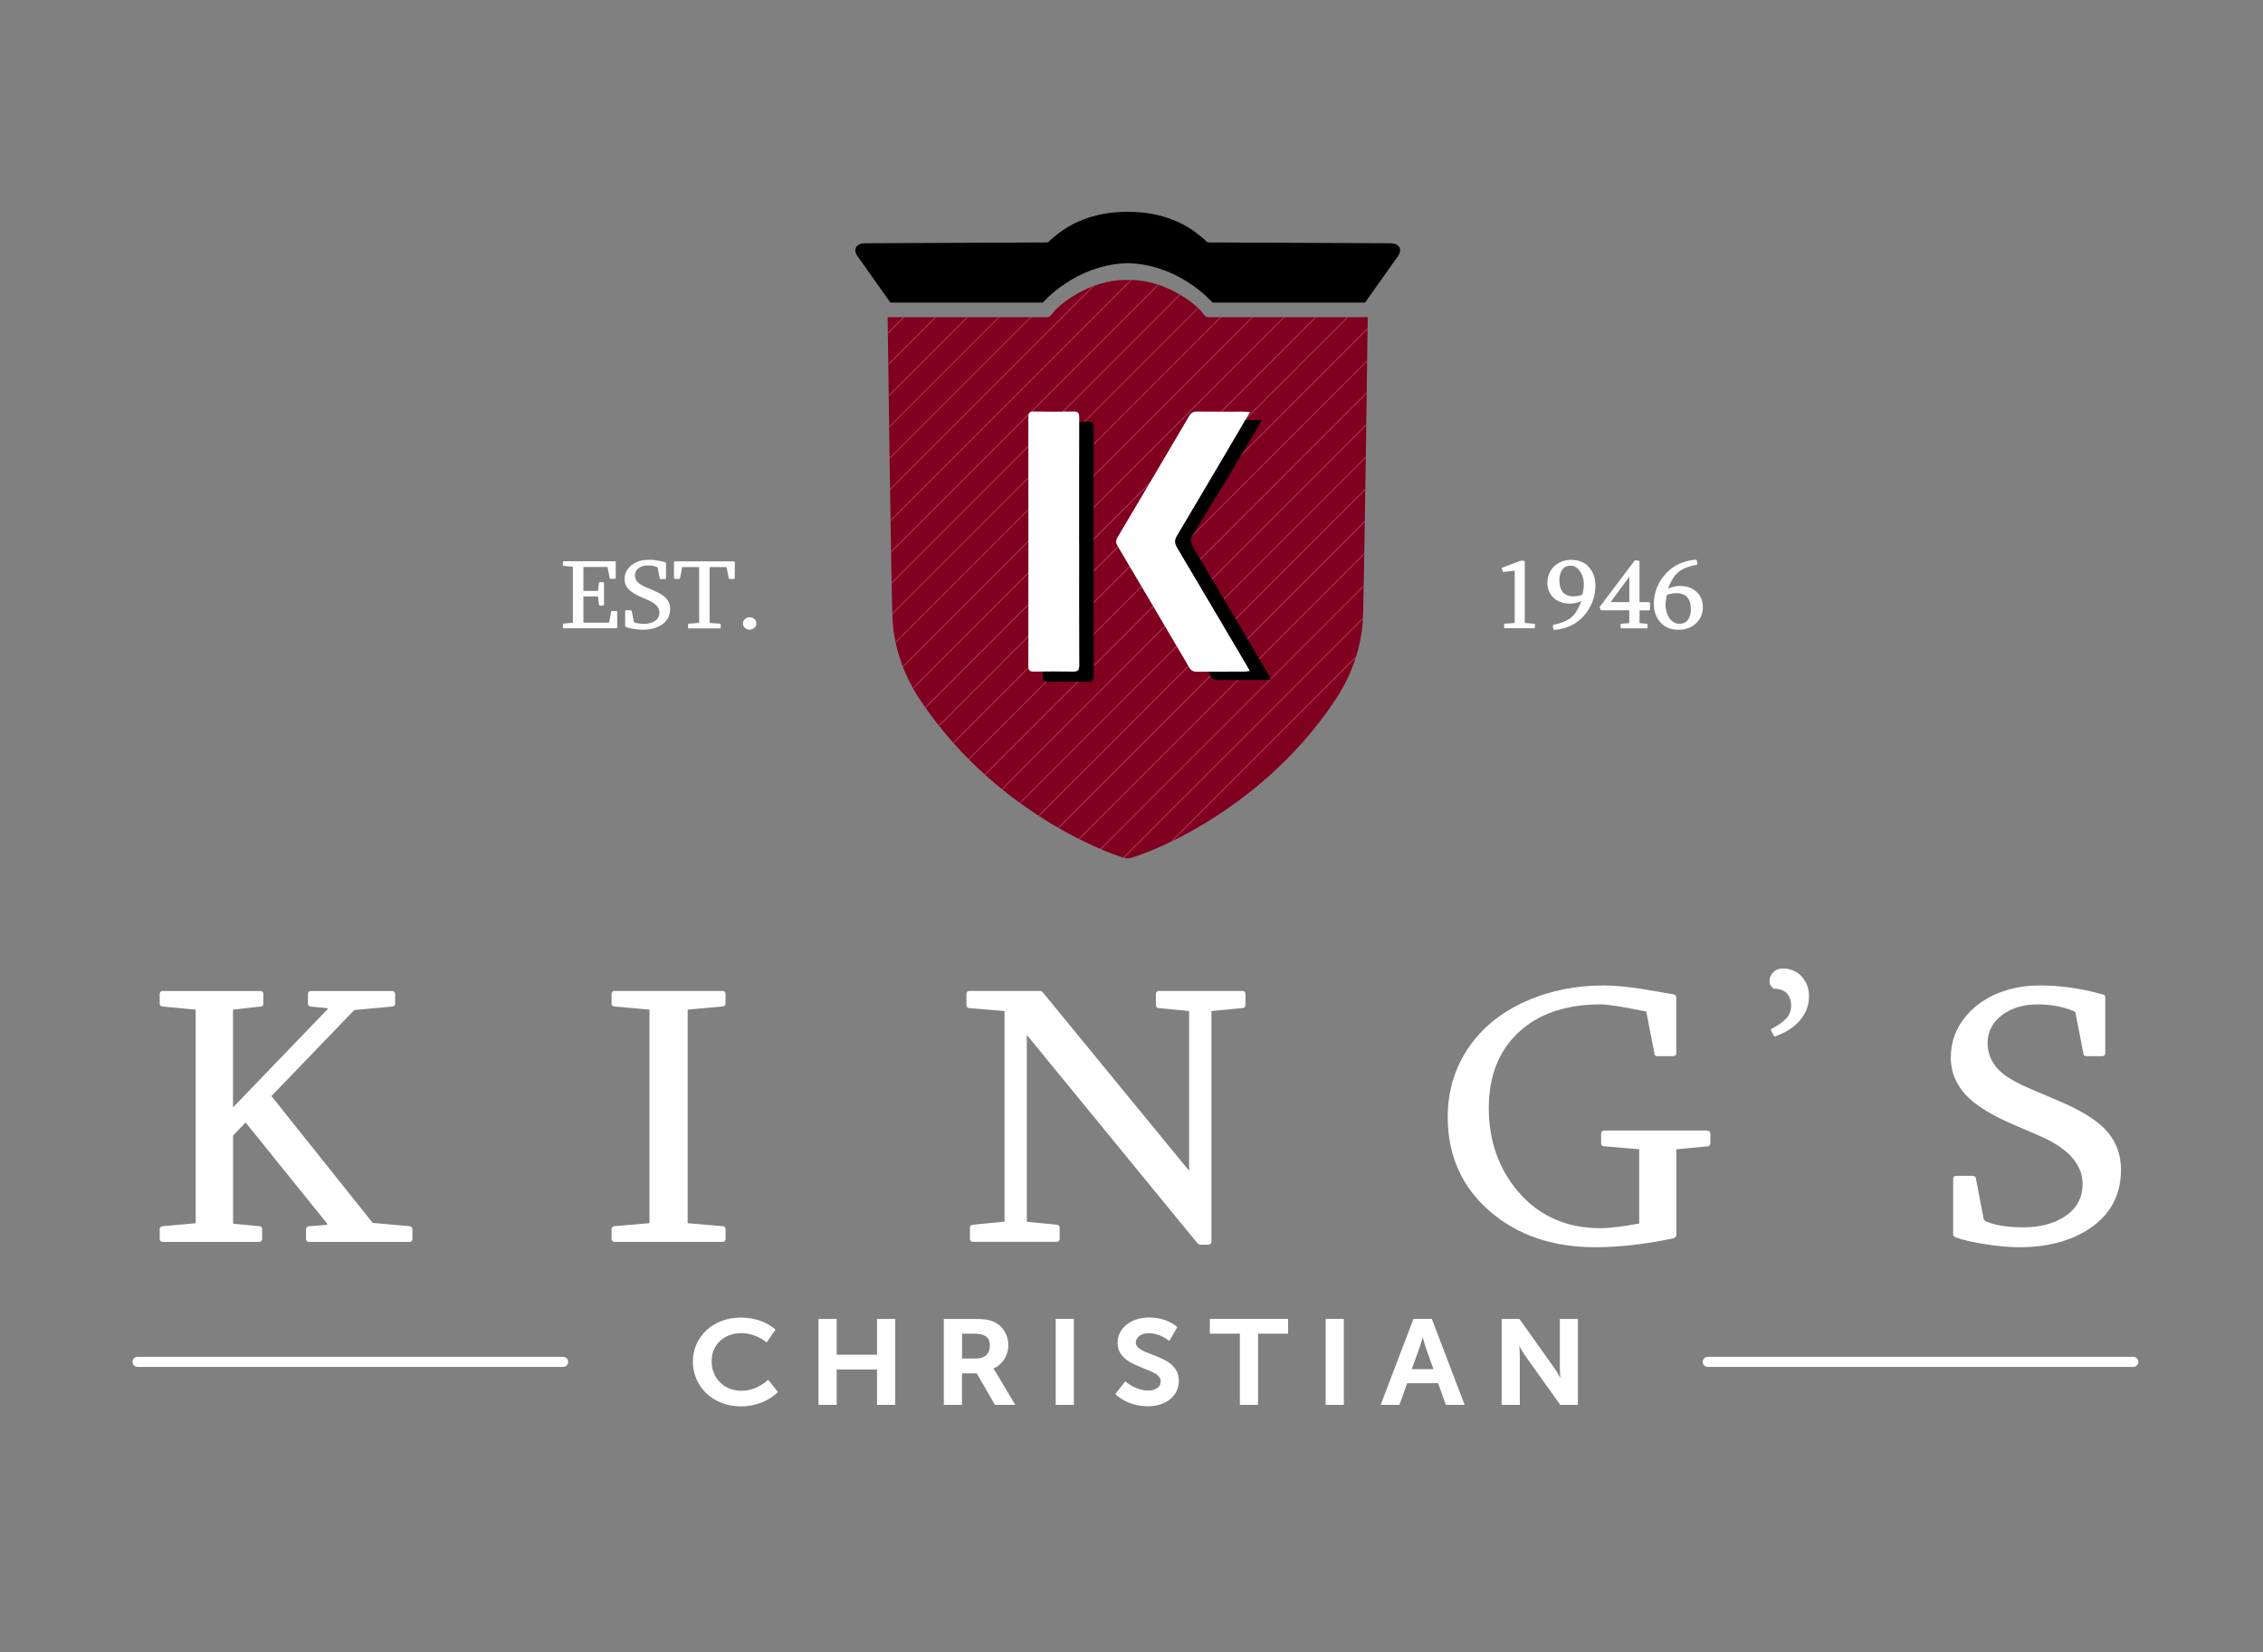
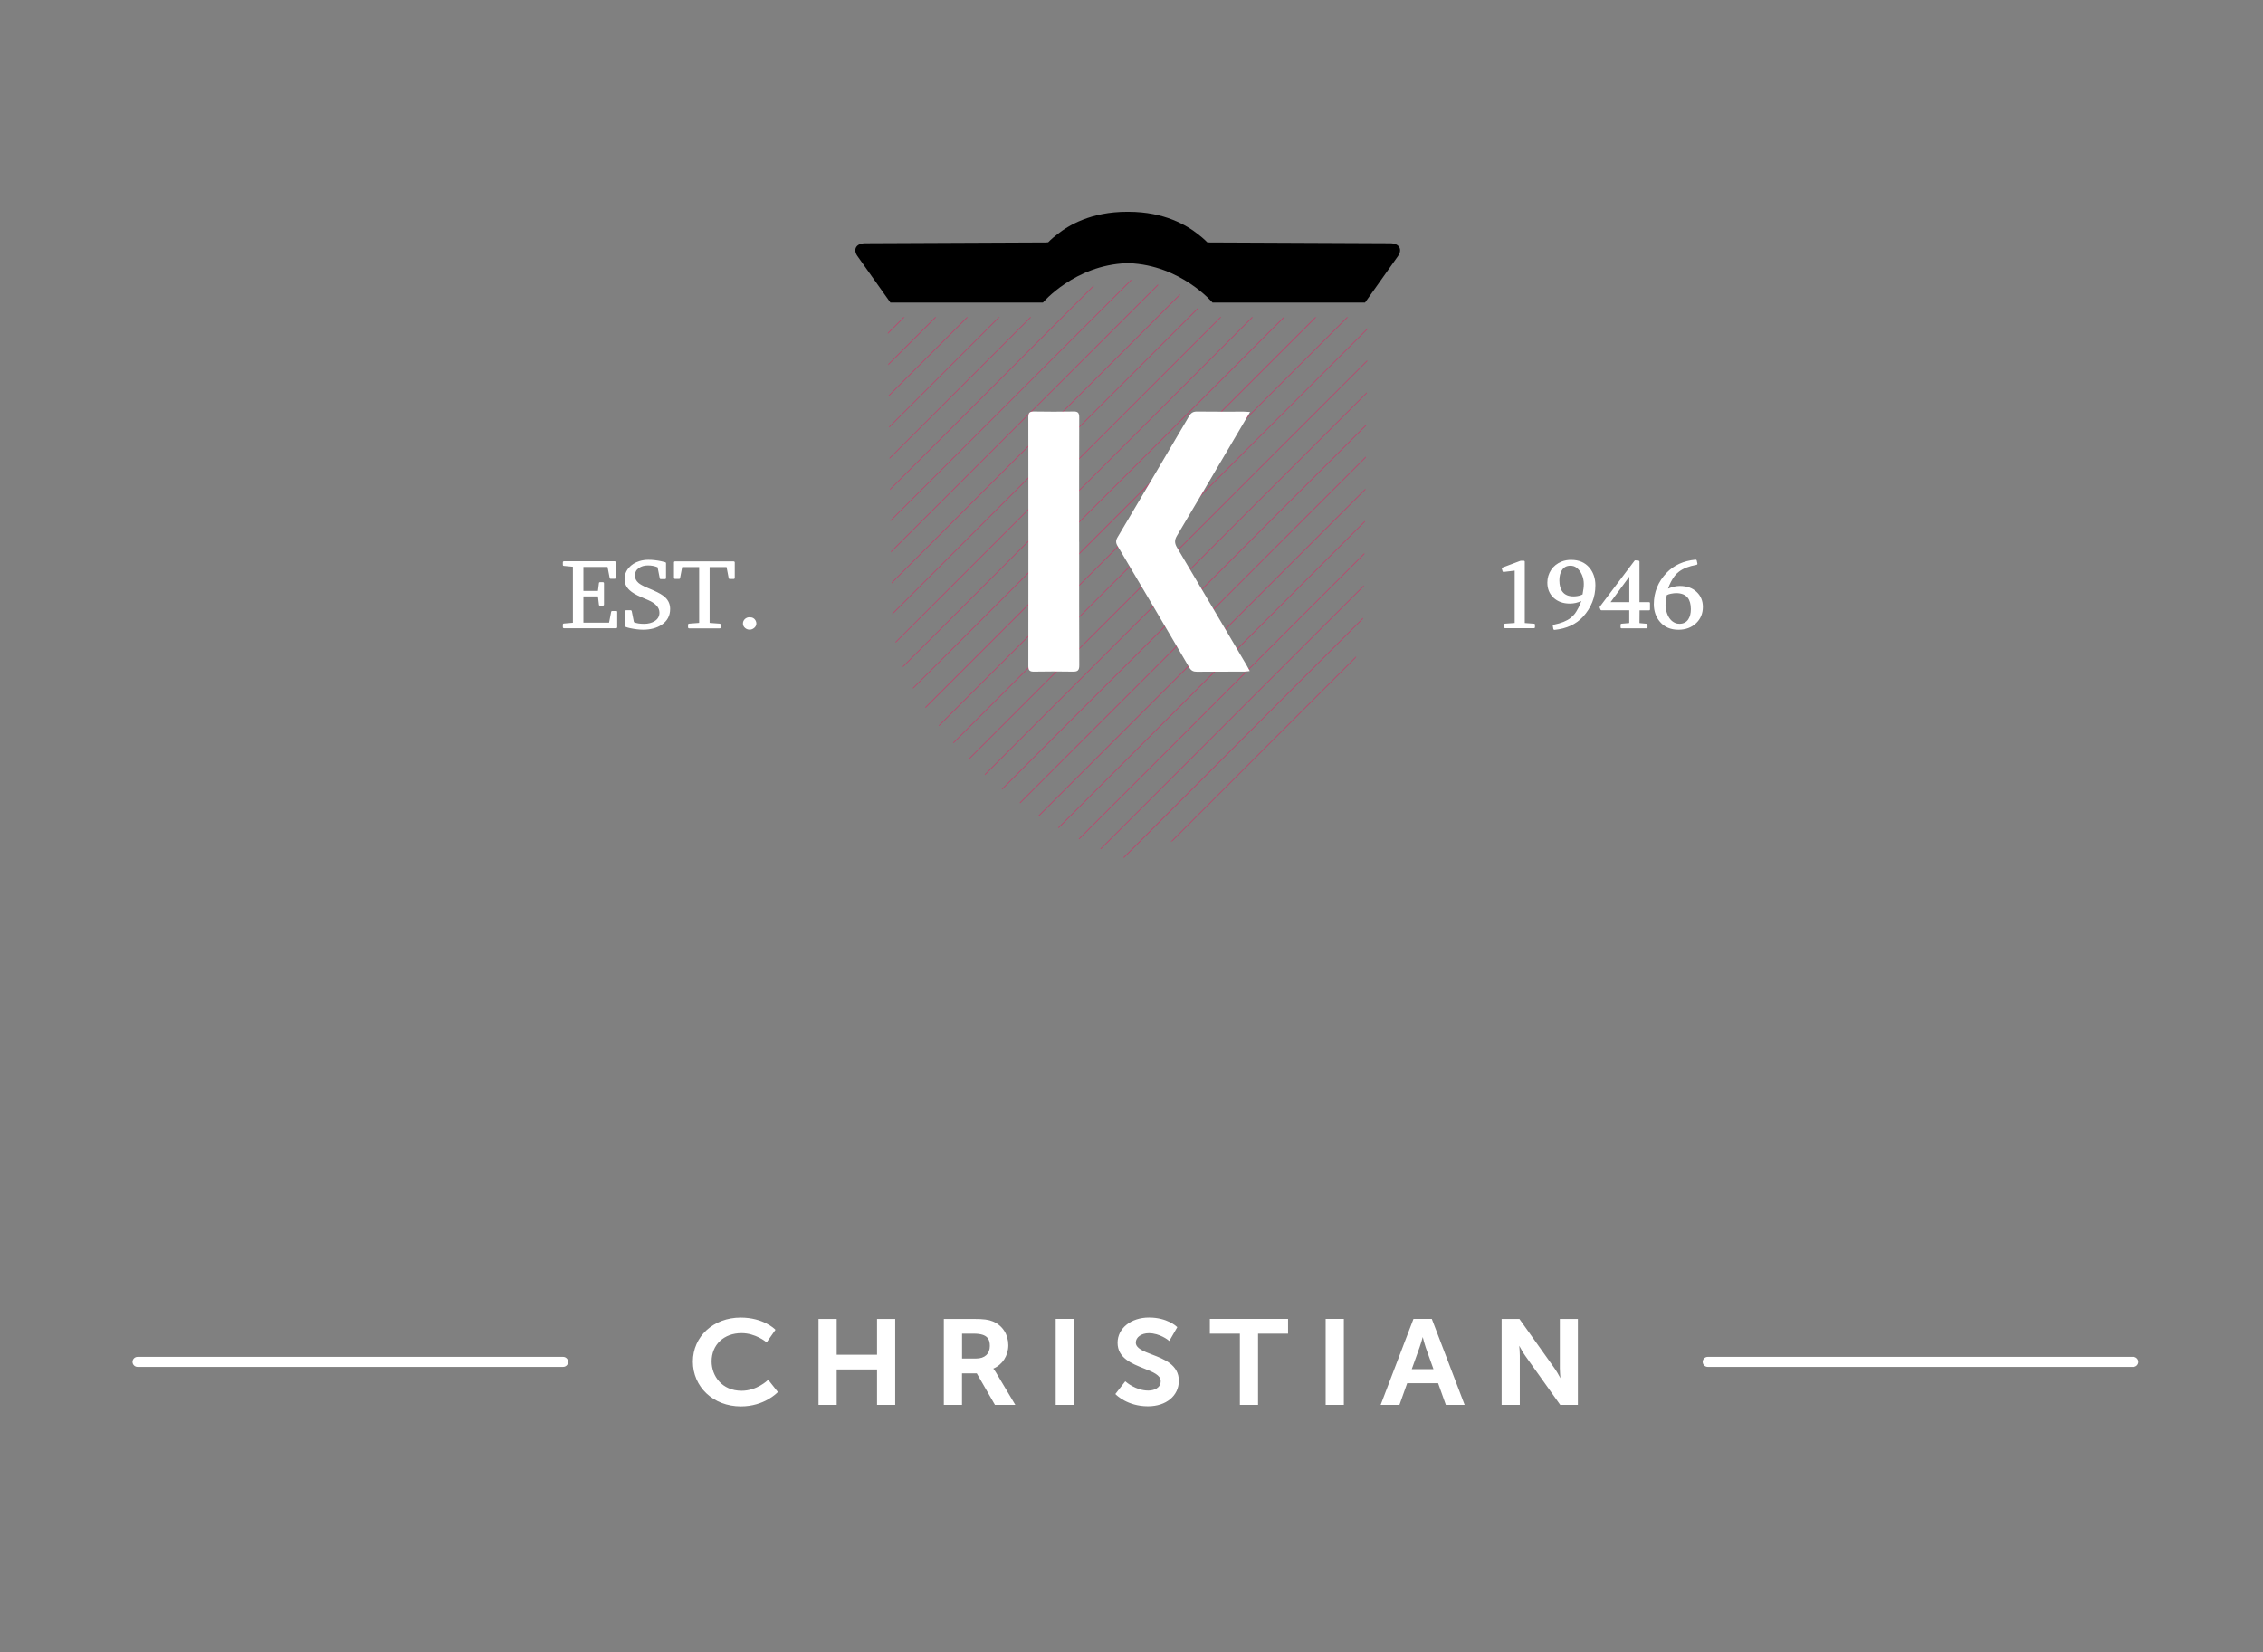
<svg xmlns="http://www.w3.org/2000/svg" id="Layer_1" data-name="Layer 1" viewBox="0 0 478 349">
  <rect x="0" y="0" width="478" height="349" fill="#808080" stroke="none" />
  <defs>
    <style> .cls-1, .cls-2, .cls-3, .cls-4 { stroke-width: 0px; } .cls-2 { fill: #bc446c; } .cls-3 { fill: #800020; } .cls-4 { fill: #fff; } </style>
  </defs>
-   <path class="cls-3" d="m255.27,67c-.58,0-.9-.38-1.48-1.17-.9-1.24-7.2-6.7-15.2-6.7-.13,0-.26.01-.39.01-.13,0-.26-.01-.39-.01-8,0-14.3,5.47-15.2,6.7-.58.79-.9,1.17-1.48,1.17-2.25-.01-33.64,0-33.64,0,0,0,.78,60.62,1.06,64.37.28,3.74,1.44,9.98,5.92,16.65,16.75,24.98,42.54,33.3,43.59,33.3.04,0,.09-.01.15-.04.05.02.1.04.13.04,1.05,0,26.85-8.31,43.59-33.3,4.47-6.67,5.64-12.91,5.91-16.65.28-3.74,1.06-64.37,1.06-64.37,0,0-31.38-.01-33.64,0Z" />
+   <path class="cls-3" d="m255.27,67Z" />
  <path class="cls-2" d="m190.84,67l-3.3,3.3c0,.07,0,.14,0,.21l3.51-3.51h-.21Zm48-7.86l-50.73,50.73c0,.07,0,.14,0,.21l50.93-50.93c-.07,0-.14,0-.2,0Zm5.71.98l-56.34,56.34c0,.07,0,.14,0,.21l56.49-56.49c-.05-.02-.1-.04-.16-.05Zm4.61,2.08l-60.82,60.82c0,.07,0,.14,0,.21l60.95-60.95s-.09-.05-.13-.08Zm15.27,4.8l-73.75,73.75c.02.05.04.1.06.15l73.9-73.9h-.21Zm-6.69,0l-68.58,68.58c.01.06.03.12.04.17l68.76-68.76c-.07,0-.14,0-.21,0Zm-4.71-1.98l-64.54,64.54c0,.07,0,.14,0,.21l64.65-64.65s-.07-.07-.11-.1Zm-35.43,1.98l-29.7,29.7c0,.07,0,.14,0,.21l29.9-29.9c-.07,0-.14,0-.21,0Zm-20.07,0l-9.9,9.9c0,.07,0,.14,0,.21l10.11-10.11c-.07,0-.14,0-.21,0Zm6.69,0l-16.5,16.5c0,.07,0,.14,0,.21l16.71-16.71c-.07,0-.14,0-.21,0Zm6.69,0l-23.1,23.1c0,.07,0,.14,0,.21l23.31-23.31h-.21Zm60.2,0l-78.3,78.31s.05.09.07.14l78.44-78.44h-.21Zm-40.31-6.51l-42.8,42.8c0,.07,0,.14,0,.21l43.13-43.13c-.11.04-.22.08-.33.12Zm-7.18,114.42l64.67-64.67c0-.07,0-.14,0-.22l-64.81,64.81s.09.05.13.08Zm-4.15-2.54l68.92-68.92c0-.07,0-.14,0-.22l-69.06,69.06s.09.06.13.08Zm-3.97-2.72l73-73c0-.07,0-.14,0-.22l-73.13,73.13s.08.06.12.09Zm-7.4-5.98l80.59-80.59c0-.07,0-.14,0-.21l-80.71,80.71s.07.07.11.1Zm3.61,3.08l76.89-76.89c0-.07,0-.14,0-.22l-77.01,77.01s.08.06.12.1Zm-10.39-9.89s.07.07.1.11l87.45-87.45c0-.07,0-.14,0-.21l-87.56,87.56Zm3.35,3.56l84.12-84.12c0-.07,0-.14,0-.21l-84.23,84.23s.07.07.11.11Zm73.14-93.42l-82.39,82.39s.06.08.09.13l82.51-82.51c-.07,0-.14,0-.21,0Zm-30.14,110.63l38.7-38.7c.03-.1.07-.21.1-.32l-39.22,39.22c.14-.07.28-.13.42-.2Zm36.83-110.63l-86.22,86.22s.06.08.09.12l86.34-86.34c-.07,0-.14,0-.21,0Zm-51.95,112.37l55.52-55.52c0-.07,0-.14,0-.22l-55.67,55.67c.05.02.1.04.15.06Zm-4.57-2.12l60.21-60.21c0-.07,0-.14,0-.22l-60.35,60.35s.09.05.14.07Zm9.45,3.93l50.46-50.46c0-.07,0-.14,0-.22l-50.64,50.63c.06.02.11.03.17.05Z" />
  <path class="cls-1" d="m293.61,51.38c-.97,0-33.29-.15-38.11-.17-.32-.02-.51-.04-.51-.04,0,0-.65-.71-1.9-1.66-2.37-1.91-7.16-4.77-14.73-4.77-.05,0-.1,0-.16,0s-.1,0-.16,0c-7.57,0-12.36,2.86-14.73,4.77-1.25.94-1.9,1.66-1.9,1.66,0,0-.18.01-.48.04-4.76.02-37.16.17-38.14.17-2.07,0-2.62,1.39-1.68,2.71,1.23,1.72,6.96,9.82,6.96,9.82h32.22s6.7-7.91,17.67-8.32c.08,0,.16,0,.24,0,.08,0,.16,0,.24,0,10.97.41,17.67,8.32,17.67,8.32h32.22s5.73-8.1,6.96-9.82c.94-1.32.39-2.71-1.68-2.71Z" />
-   <path class="cls-1" d="m266.53,88.79c-.6-.03-1.18-.07-1.51-.07-3.31,0-4.39.02-7.7-.02-.82-.01-1.27.28-1.67.97-5.02,8.54-10.05,17.07-15.11,25.59-.39.66-.4,1.15,0,1.82,5.07,8.55,10.12,17.11,15.15,25.68.39.67.85.9,1.61.89,3.34-.03,6.68,0,10.03-.02.33,0,.66-.07,1.14-.12-.27-.49-.43-.83-.63-1.16-4.91-8.32-9.81-16.64-14.75-24.94-.51-.86-1.98-3-1.46-3.87,3.6-6.04,6.57-10.66,10.14-16.71,1.53-2.59,3.09-5.19,4.76-8.04" />
-   <path class="cls-1" d="m230.99,116.61c0-8.76-.01-17.52.02-26.28,0-.95-.23-1.29-1.23-1.27-2.78.06-5.56.04-8.34,0-.83,0-1.18.21-1.18,1.12.02,17.55.02,35.11,0,52.66,0,.87.28,1.18,1.15,1.16,2.74-.04,5.49-.06,8.23,0,1.05.02,1.39-.25,1.38-1.35-.04-8.69-.02-17.38-.02-26.07" />
  <path class="cls-4" d="m264.02,87.02c-.6-.04-.94-.07-1.27-.07-3.31,0-6.61.02-9.92-.02-.82-.01-1.27.28-1.67.97-5.02,8.54-10.05,17.07-15.11,25.59-.39.66-.4,1.15,0,1.82,5.07,8.55,10.12,17.11,15.15,25.68.39.67.86.9,1.61.89,3.34-.03,6.68,0,10.03-.02.33,0,.66-.07,1.14-.12-.27-.49-.43-.83-.63-1.16-4.91-8.32-9.81-16.64-14.75-24.95-.51-.86-.54-1.56-.02-2.43,3.6-6.04,7.16-12.09,10.73-18.14,1.53-2.59,3.05-5.19,4.73-8.04" />
  <path class="cls-4" d="m130.15,129.06h-.83c-.17,0-.23.11-.23.18l-.44,2.28s0,0,0,0h-5.42s0-5.54,0-5.54h3.07s.21,1.74.21,1.74c0,.1.06.2.23.2h.61c.14,0,.23-.09.23-.23v-4.49c0-.14-.09-.23-.23-.23h-.61c-.17,0-.23.11-.23.19l-.21,1.65h-3.07v-5.06h5.1s.44,2.3.44,2.3c0,.09.06.21.23.21h.83c.14,0,.23-.09.23-.24v-3.24c0-.14-.09-.23-.23-.23h-10.71c-.14,0-.23.09-.23.23v.53c0,.14.09.22.22.22h0l1.9.18v11.83s-1.89.16-1.89.16c-.14,0-.23.09-.23.24v.53c0,.14.09.23.23.23h11.02c.14,0,.23-.09.23-.23v-3.21c0-.14-.09-.23-.23-.23Zm7.9-4.35l-1.46-.62c-.79-.34-1.37-.66-1.72-.96-.51-.44-.76-.97-.76-1.6s.28-1.17.84-1.56c.52-.36,1.15-.54,1.9-.54s1.41.13,2.03.38c.01,0,.02,0,.02.01l.45,2.29c0,.1.06.21.23.21h.87c.14,0,.23-.09.23-.23v-3.13s-.01-.19-.2-.22c-.3-.08-.57-.15-.82-.2-.92-.2-1.82-.3-2.7-.3-.66,0-1.29.09-1.88.27-.93.28-1.69.76-2.27,1.43-.59.69-.89,1.5-.89,2.39s.36,1.69,1.08,2.35c.53.49,1.35.98,2.44,1.44l1.48.64c1.57.68,2.37,1.57,2.37,2.64,0,.78-.33,1.36-1,1.79-.6.38-1.35.58-2.24.58s-1.61-.11-2.11-.34l-.04-.04-.46-2.3c0-.07-.04-.15-.2-.2h-.95c-.14,0-.24.08-.24.22v3.12c0,.07.03.16.19.22.24.09.52.16.82.23,1.04.22,1.97.33,2.77.33,1.57,0,2.9-.35,3.94-1.05,1.18-.79,1.78-1.91,1.78-3.33,0-.96-.34-1.77-1.01-2.42-.53-.51-1.37-1.01-2.52-1.5Zm16.93-6.14h-12.39c-.14,0-.23.09-.23.23v3.24c0,.14.09.24.23.24h.83c.17,0,.23-.11.23-.18l.44-2.32h3.59v11.79l-2.12.16c-.17.02-.23.13-.23.24v.53c0,.14.1.23.25.23h6.42c.15,0,.24-.09.24-.23v-.53c0-.1-.06-.22-.24-.24l-2.11-.16v-11.79h3.58s.44,2.3.44,2.3c0,.1.06.21.23.21h.83c.14,0,.23-.09.23-.24v-3.24c0-.14-.09-.23-.23-.23Zm3.35,11.81c-.39,0-.72.13-.99.38-.27.26-.41.57-.41.94s.14.67.42.92c.27.25.61.38.99.38.36,0,.69-.13.99-.39.28-.25.43-.55.43-.91,0-.18-.04-.36-.11-.52-.24-.53-.68-.8-1.31-.8Zm165.67,1.36l-1.9-.14s-.02,0-.03,0v-12.95c0-.13-.09-.21-.21-.21h-.6s-.05,0-.15.03l-3.76,1.41-.08.06c-.05.05-.06.1-.06.13l.17.59c.05.11.13.14.18.15h.02s2.36-.28,2.36-.28v11.06s-2.03.14-2.03.14c-.12.01-.2.1-.2.21v.55c0,.12.09.2.21.2h6.09c.13,0,.21-.08.21-.2v-.55c0-.12-.08-.2-.2-.21Zm7.92-13.49c-.76,0-1.46.12-2.08.37-.94.38-1.69.97-2.21,1.77-.52.79-.79,1.7-.79,2.68,0,1.3.44,2.37,1.31,3.19.87.81,2.03,1.23,3.45,1.23.84,0,1.65-.18,2.41-.54-.18.55-.38,1.02-.6,1.42-.3.56-.55.98-.74,1.23h0c-.25.33-.56.65-.94.94-.81.63-1.99,1.1-3.52,1.41-.11.05-.23.12-.22.25l.11.64s.01.21.27.21h0c2.53-.26,4.54-1.19,6-2.77,1.74-1.91,2.62-4.14,2.62-6.63,0-1.49-.43-2.75-1.27-3.75-.92-1.09-2.2-1.64-3.8-1.64Zm2.53,6.21l-.17,1.09c-.1.05-.21.1-.33.15-.47.18-1,.27-1.58.27-1.03,0-1.81-.32-2.31-.95-.45-.57-.68-1.39-.68-2.43,0-.88.18-1.6.53-2.14.41-.65,1-.96,1.79-.96.48,0,.9.12,1.24.37.51.37.92.89,1.21,1.56.26.61.39,1.26.39,1.91,0,.38-.02.76-.08,1.13Zm13.86,2.72h-2.01v-8.53c0-.13-.08-.22-.2-.22h0l-.68-.08c-.06,0-.11.04-.17.09l-7.34,9.73s-.04.11,0,.21l.17.41.02.04s.06.08.16.08h5.88s0-.01,0,0v2.69s-1.61.14-1.61.14c-.13,0-.22.09-.22.22v.56c0,.1.07.2.22.2h5.26c.13,0,.21-.08.21-.2v-.56c0-.13-.08-.21-.2-.21h0l-1.5-.14.02-2.69h1.99c.13,0,.21-.08.21-.21v-1.32c0-.12-.09-.21-.21-.21Zm-4.17,0h-3.94l3.95-5.38v5.38Zm14.2-2.18c-.88-.82-2.07-1.23-3.51-1.23-.81,0-1.65.19-2.5.57.35-1.02.82-1.92,1.39-2.68.27-.35.59-.67.96-.94.9-.67,2.11-1.14,3.6-1.4.23-.04.27-.17.26-.27l-.14-.64s-.01-.2-.27-.2h0c-2.51.24-4.57,1.17-6.1,2.78-1.79,1.87-2.7,4.1-2.7,6.63,0,1.48.44,2.73,1.31,3.74.94,1.1,2.24,1.66,3.88,1.66,1.52,0,2.79-.47,3.76-1.4.93-.89,1.41-2.04,1.41-3.42,0-1.3-.45-2.38-1.34-3.19Zm-1.72,5.81c-.43.64-1.04.95-1.88.95-.34,0-.65-.06-.93-.19-.78-.34-1.35-1.03-1.7-2.04-.21-.6-.31-1.17-.31-1.73s.09-1.23.26-2.09c.26-.14.55-.25.86-.3.47-.09.85-.13,1.13-.13,1.08,0,1.9.32,2.42.95.45.56.68,1.38.68,2.43,0,.9-.18,1.62-.53,2.14Z" />
  <path class="cls-4" d="m227.94,114.47c0-8.76-.01-17.52.02-26.28,0-.95-.23-1.3-1.23-1.27-2.78.06-5.56.04-8.34,0-.83,0-1.18.21-1.18,1.12.02,17.55.02,35.11,0,52.66,0,.87.28,1.17,1.15,1.16,2.74-.04,5.49-.06,8.23,0,1.05.02,1.39-.25,1.38-1.35-.04-8.69-.02-17.38-.02-26.07" />
-   <path class="cls-4" d="m86.48,258.99h0l-7.71-.68s-.04-.02-.09-.06l-21.29-26.67-.04-.1s.02-.02.03-.02l17.46-18.12s.03-.01.1-.01l7.86-.72c.41,0,.66-.24.66-.63v-2.02c0-.39-.25-.63-.66-.63h-17.1c-.42,0-.66.24-.66.63v2.02c0,.39.25.63.63.63h0l3.49.34c.06,0,.08.01.1.06.03.07,0,.09-.03.12l-20.01,20.78v-20.53c0-.1.02-.12.02-.12l5.8-.66c.36,0,.58-.21.58-.55v-2.1c0-.39-.25-.63-.66-.63h-20.57c-.42,0-.66.24-.66.63v2.02c0,.39.25.63.64.63h0l6.8.65c.16,0,.16.04.16.13v44.88c0,.09,0,.13-.19.13l-6.75.61c-.42,0-.66.25-.66.67v2.02c0,.39.25.63.66.63h20.32c.41,0,.66-.24.66-.63v-2.13c0-.34-.22-.55-.55-.55h0l-5.49-.53h-.08s-.02-.04-.02-.13v-18.44s.01-.05.01-.06l2.52-2.63.04-.05s.04-.06.03-.06c.02,0,.07.03.14.1l17.15,21.26c.03.1.01.16,0,.2,0,.02-.02.04-.12.04l-3.7.3c-.42,0-.66.25-.66.67v2.02c0,.39.25.63.66.63h21.15c.42,0,.66-.24.66-.63v-2.02c0-.42-.25-.67-.64-.67Zm66.12-49.68h-22.76c-.41,0-.66.24-.66.63v2.02c0,.39.25.63.64.63h0l7.21.65c.16,0,.16.04.16.13v44.88c0,.09,0,.13-.18.13l-7.17.61c-.41,0-.66.25-.66.67v2.02c0,.39.25.63.66.63h22.76c.41,0,.66-.24.66-.63v-2.02c0-.42-.25-.67-.64-.67h0l-7.21-.61c-.16,0-.16-.04-.16-.13v-44.88c0-.09,0-.13.18-.13l7.16-.65c.41,0,.66-.24.66-.63v-2.02c0-.39-.25-.63-.66-.63Zm109.8,0h-17.59c-.41,0-.66.24-.66.63v2.32c0,.42.25.67.64.67h0l6.26.61c.1,0,.12,0,.12.13v33.63l-30.97-37.77c-.12-.11-.27-.18-.5-.22h-14.91c-.41,0-.66.24-.66.63v2.32c0,.42.25.67.64.67h0l7.21.61c.2,0,.2.06.2.13v44.23c0,.11,0,.17-.23.17l-6.38.61c-.44,0-.7.24-.7.63v2.36c0,.4.26.63.7.63h17.59c.41,0,.66-.24.66-.63v-2.36c0-.39-.25-.63-.63-.63h0l-6.22-.61s-.08,0-.08-.17v-39.3l36.05,44.02c.17.16.35.26.58.29h1.61c.69,0,.75-.48.75-.63v-48.61c0-.09,0-.13.19-.13l6.34-.61c.41,0,.66-.25.66-.67v-2.32c0-.39-.25-.63-.66-.63Zm98.14,29.49h-21.6c-.47,0-.75.26-.75.71v1.87c0,.47.25.74.64.74h0l7.25.61c.16,0,.16.04.16.13v15.57c-3.45.65-6.22.99-8.22.99-7.19,0-13.06-2.64-17.45-7.83-4.04-4.81-6.1-10.7-6.1-17.52s2.12-12.12,6.3-16.03c4.19-3.91,10.01-5.89,17.32-5.89,1.49,0,4.68.5,9.45,1.47.18.07.22.13.22.2l1.69,8.71c0,.13.05.56.66.56h3.3c.42,0,.66-.24.66-.63v-11.81c0-.15-.06-.52-.62-.63-1.51-.25-2.61-.44-3.3-.57-4.68-.86-8.54-1.3-11.49-1.3-5.65,0-10.98,1.04-15.83,3.11-5.39,2.29-9.62,5.64-12.58,9.94-2.96,4.3-4.46,9.27-4.46,14.75,0,8.14,3.02,14.86,8.97,19.96,5.8,5,13.25,7.53,22.14,7.53,5.11,0,10.69-.63,16.62-1.89.37-.17.56-.39.56-.65v-18.11s.07-.04.19-.04l6.34-.61c.42,0,.66-.28.66-.75v-1.87c0-.44-.28-.71-.75-.71Zm-10.77-16.17s0,0,0,0h-.03s.02,0,.02,0Zm94.47,15.48c-1.97-1.89-5.15-3.78-9.45-5.61l-5.49-2.32c-3.02-1.28-5.22-2.51-6.54-3.65-1.94-1.69-2.93-3.78-2.93-6.21s1.1-4.56,3.28-6.08c1.98-1.39,4.44-2.09,7.29-2.09s5.37.49,7.75,1.47c.18.07.22.14.22.2l1.69,8.71c0,.13.05.56.66.56h3.3c.41,0,.66-.24.66-.63v-11.81c0-.15-.06-.52-.6-.62-1.09-.3-2.12-.56-3.07-.77-3.45-.74-6.85-1.11-10.13-1.11-2.46,0-4.83.34-7.05,1-3.47,1.05-6.32,2.85-8.46,5.33-2.21,2.58-3.32,5.56-3.32,8.89s1.35,6.27,4,8.72c2,1.84,5.08,3.66,9.16,5.42l5.58,2.4c6.04,2.61,9.1,6.03,9.1,10.17,0,2.97-1.31,5.31-3.89,6.95-2.29,1.47-5.18,2.21-8.58,2.21s-6.17-.45-8.11-1.33l-.17-.19-.05-.04s-.05-.04-.05-.02l-1.69-8.75c0-.25-.2-.44-.6-.55h-3.54c-.42,0-.66.23-.66.62v11.77c0,.27.19.47.58.62.92.33,1.94.62,3.05.85,3.91.81,7.41,1.22,10.42,1.22,5.89,0,10.85-1.32,14.76-3.93,4.4-2.93,6.64-7.1,6.64-12.4,0-3.56-1.26-6.58-3.75-8.98Zm-3.88-15.48s0,0,0,0h-.03s.02,0,.02,0Zm-60.01-16.6c-.51-.49-1.09-.86-1.76-1.1-.67-.25-1.3-.37-1.91-.37-.41,0-.78.05-1.1.15s-.62.27-.89.52c-.27.25-.49.54-.66.87-.17.33-.26.69-.26,1.09,0,.24.02.43.06.58.04.15.1.27.16.37.06.1.15.2.26.3.11.1.23.23.36.39,1.29,0,2.24.34,2.83,1.01.59.68.89,1.52.89,2.54,0,1.15-.38,2.1-1.13,2.85s-1.77,1.45-3.04,2.1c-.13.04-.15.14-.07.3l.58,1.16s.09.07.13.09c.04.02.09.03.13.03.93-.32,1.82-.73,2.68-1.24.86-.51,1.64-1.13,2.33-1.86.69-.74,1.22-1.55,1.6-2.45.38-.89.57-1.89.57-2.98,0-.94-.17-1.77-.5-2.51-.33-.74-.75-1.35-1.26-1.83Z" />
  <path class="cls-4" d="m162.14,291.55s-2.25,2.21-5.49,2.21c-4.16,0-6.34-3.12-6.34-6.21,0-3.51,2.59-5.96,6.31-5.96,2.97,0,5.15,1.83,5.17,1.84l.14.12,1.87-2.67-.1-.1c-.1-.1-2.52-2.48-7.25-2.48-5.76,0-10.1,4-10.1,9.3s4.27,9.46,10.15,9.46c4.94,0,7.69-2.91,7.71-2.94l.1-.1-2.05-2.59-.13.13Zm23.11-5.4h-8.52v-7.56h-3.84v18.15h3.84v-7.48h8.52v7.48h3.84v-18.15h-3.84v7.56Zm24.55,2.93c1.94-.81,3.18-2.73,3.18-4.95s-1.19-4.16-3.26-5.02c-.91-.38-1.95-.52-3.96-.52h-6.4v18.15h3.84v-6.65h3.12l3.84,6.65h4.3l-4.12-6.9c-.23-.38-.42-.63-.54-.77Zm-3.6-2.13h-2.99v-5.25h2.5c2.96,0,3.37,1.25,3.37,2.6,0,1.66-1.08,2.65-2.88,2.65Zm16.79,9.79h3.84v-18.16h-3.84v18.16Zm20.37-10.62c-1.85-.71-3.45-1.32-3.45-2.55,0-1.12,1.18-1.97,2.75-1.97,2.33,0,4.15,1.5,4.17,1.52l.15.13,1.69-2.92-.09-.09c-.08-.08-2.05-1.95-5.88-1.95s-6.64,2.29-6.64,5.33c0,3.22,2.96,4.39,5.57,5.43,1.9.75,3.54,1.41,3.54,2.68,0,1.47-1.42,1.99-2.64,1.99-2.62,0-4.69-1.82-4.71-1.84l-.13-.12-2.1,2.69.1.1c.1.1,2.46,2.49,6.78,2.49,3.85,0,6.53-2.22,6.53-5.39,0-3.38-3.13-4.57-5.64-5.53Zm12.19-4.42h6.34v15.04h3.84v-15.04h6.34v-3.12h-16.52v3.12Zm24.46,15.04h3.84v-18.16h-3.84v18.16Zm22.45-18.16h-3.9l-6.93,18.16h3.97l1.63-4.57h6.54l1.63,4.57h3.97l-6.89-18.05-.04-.11Zm-4.26,10.62l1.63-4.55c.25-.67.53-1.65.69-2.25.15.6.4,1.58.64,2.25l1.63,4.55h-4.59Zm31.28-.16c0,.62.07,1.46.12,2.06-.32-.6-.83-1.51-1.29-2.15l-7.37-10.36h-3.76v18.15h3.84v-10.43c0-.62-.06-1.46-.12-2.06.32.6.83,1.51,1.29,2.15l7.32,10.27.05.07h3.73v-18.15h-3.81v10.46Zm-210.54-2.44H29.05c-.59,0-1.06.48-1.06,1.06s.48,1.06,1.06,1.06h89.9c.59,0,1.06-.48,1.06-1.06s-.48-1.06-1.06-1.06Zm331.67,0h-89.9c-.59,0-1.06.48-1.06,1.06s.48,1.06,1.06,1.06h89.9c.59,0,1.06-.48,1.06-1.06s-.48-1.06-1.06-1.06Z" />
</svg>